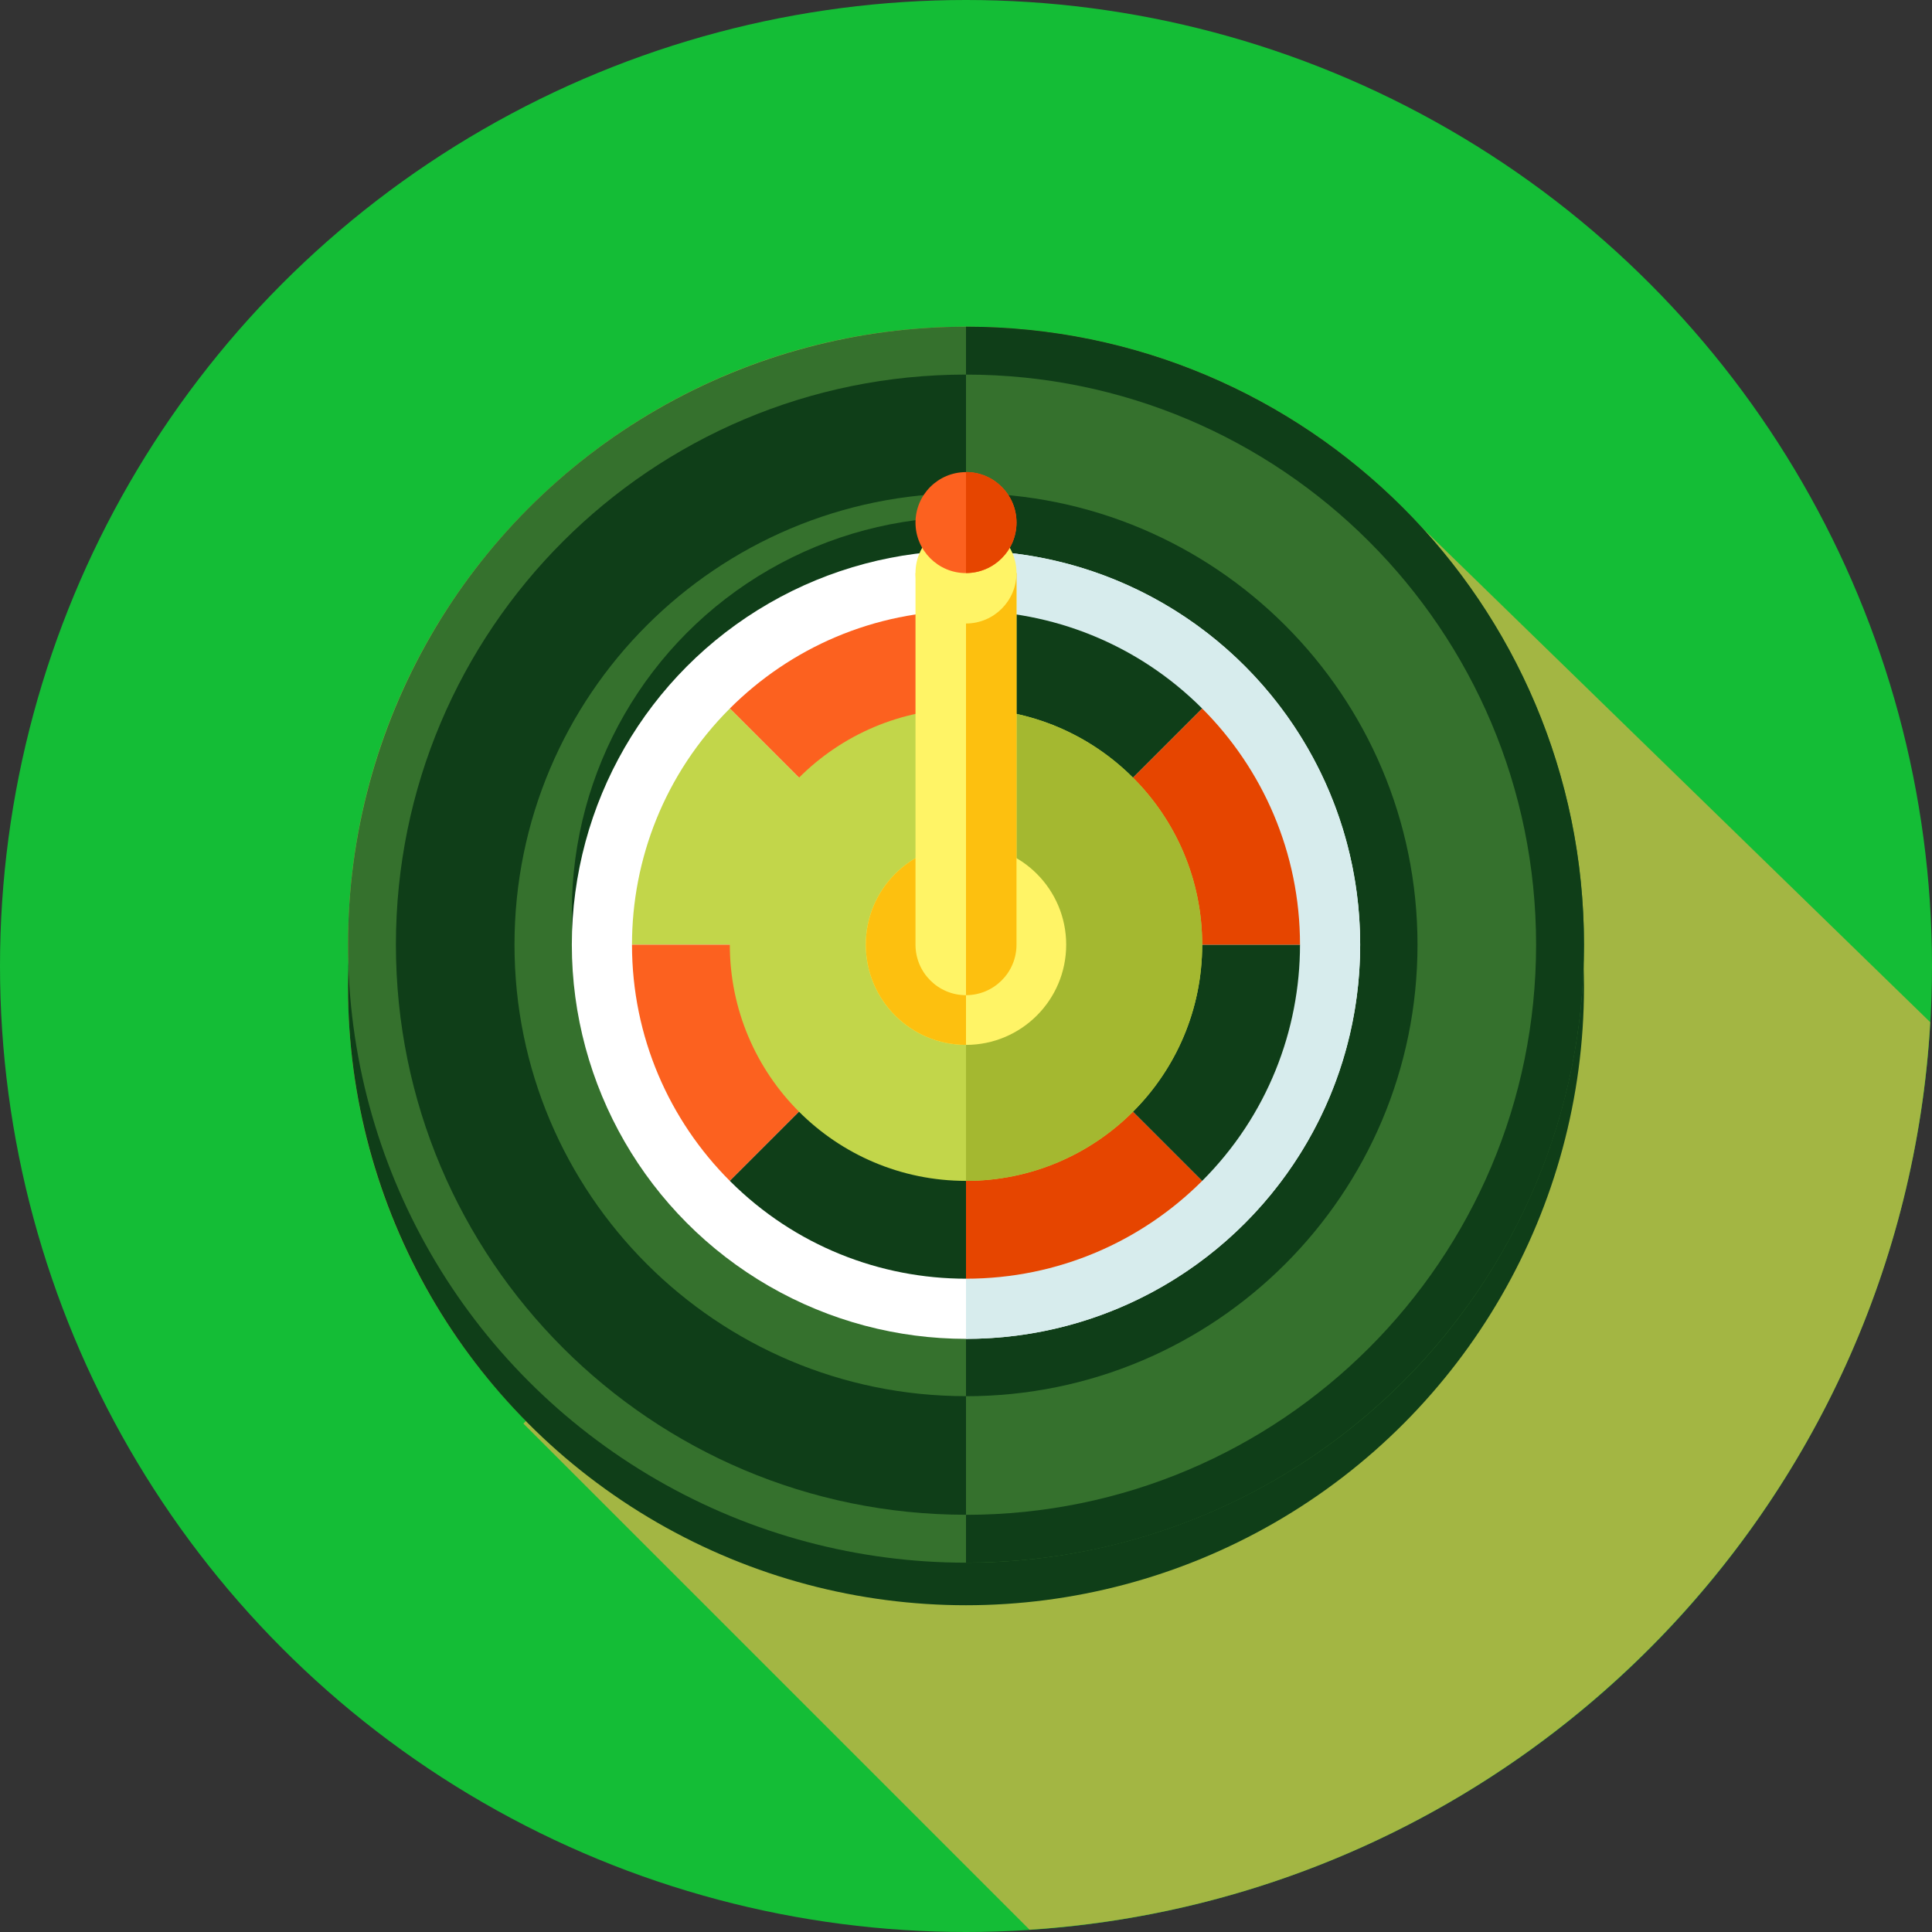
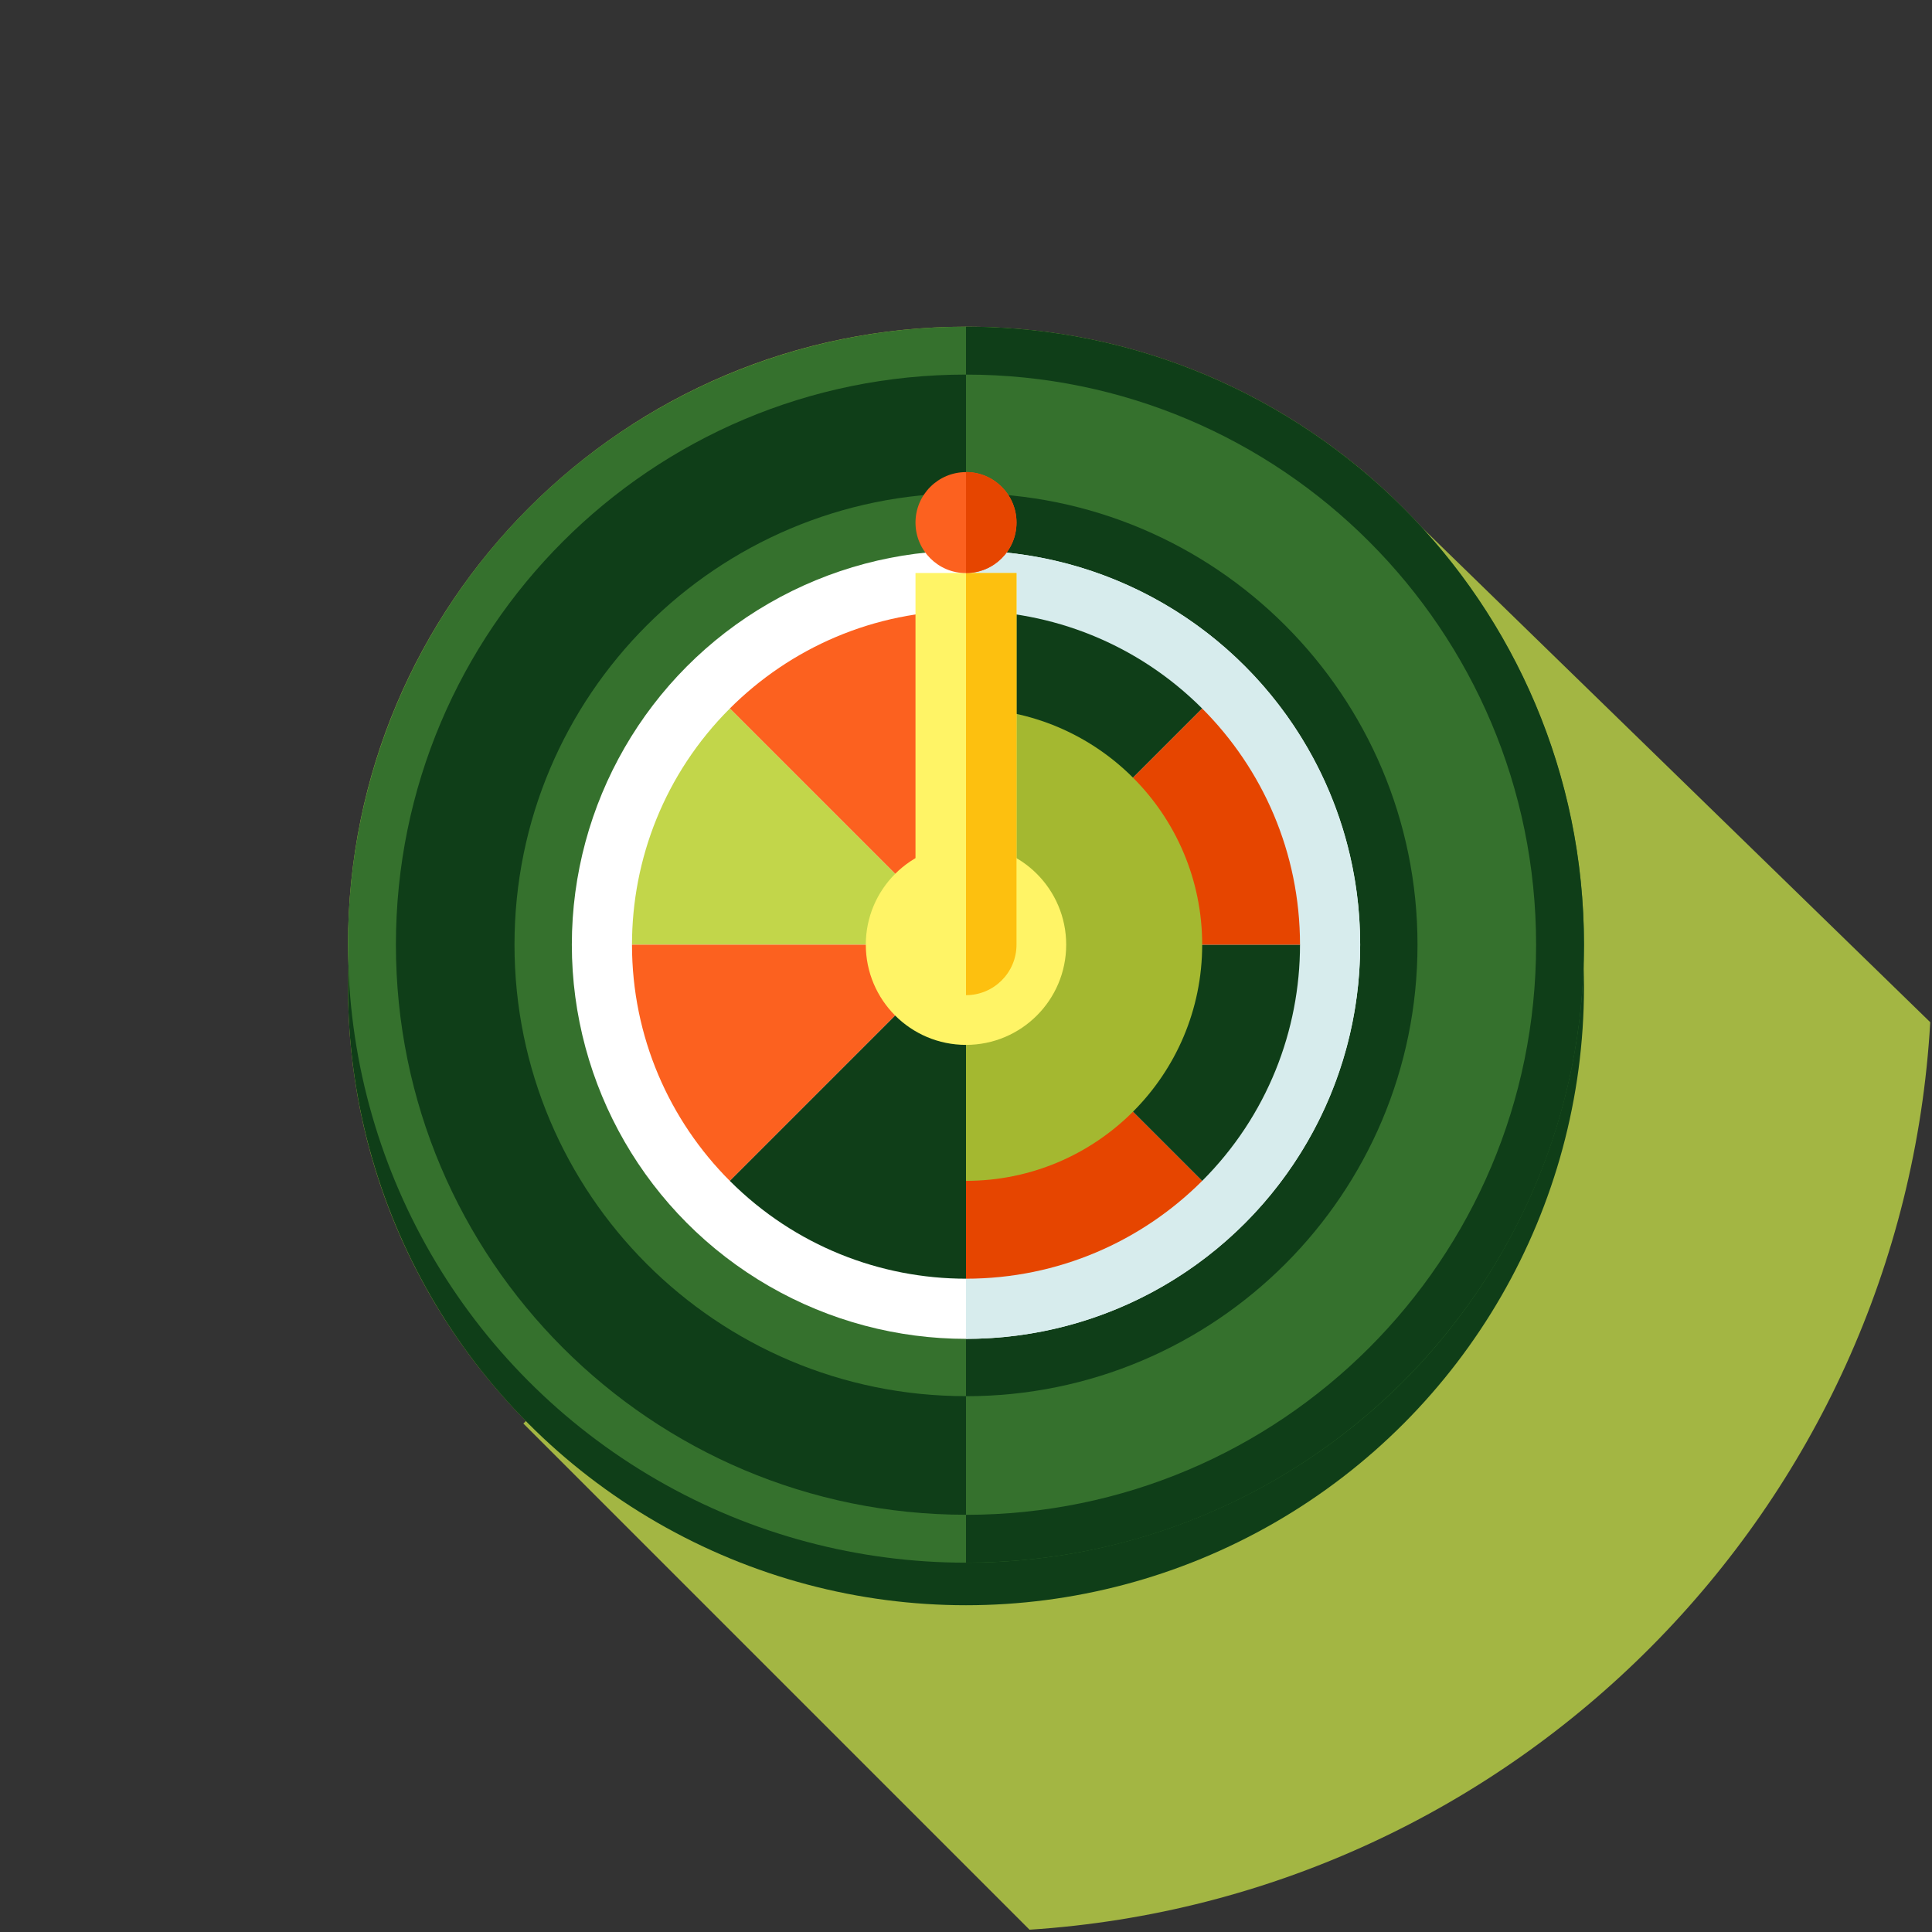
<svg xmlns="http://www.w3.org/2000/svg" height="800px" width="800px" version="1.1" id="Layer_1" viewBox="0 0 512 512" xml:space="preserve" fill="#000000">
  <rect x="0" y="0" width="512" height="512" fill="#333333" stroke="none" />
  <g id="SVGRepo_bgCarrier" stroke-width="0" />
  <g id="SVGRepo_tracerCarrier" stroke-linecap="round" stroke-linejoin="round" />
  <g id="SVGRepo_iconCarrier">
    <g>
-       <circle style="fill:#14bd36;" cx="256" cy="256" r="256" />
      <path style="fill:#a3b643;" d="M272.835,511.391c128.604-8.356,231.301-111.626,238.7-240.492L376.489,139.459 c-5.084-5.519-10.522-10.701-16.312-15.483C331.863,100.613,295.572,86.579,256,86.579l0,0 c-90.45,0-163.773,73.324-163.773,163.773c0,1.894,0.077,3.768,0.143,5.647c-0.061,1.879-0.143,3.753-0.143,5.647 c0,44.79,17.997,85.366,47.14,114.934l-0.671,0.671L272.835,511.391z" />
      <circle style="fill:#0f3e18;" cx="256" cy="261.632" r="163.773" />
      <circle style="fill:#35712d;" cx="256" cy="250.353" r="163.773" />
-       <circle style="fill:#0f3e18;" cx="256" cy="241.459" r="104.458" />
      <path style="fill:#0f3e18;" d="M256,86.579v327.542c90.45,0,163.773-73.324,163.773-163.773 C419.773,159.903,346.45,86.579,256,86.579z" />
      <circle style="fill:#FFFFFF;" cx="256" cy="250.353" r="104.458" />
      <path style="fill:#D7ECED;" d="M256,145.894v208.916c57.692,0,104.458-46.766,104.458-104.458S313.692,145.894,256,145.894z" />
      <path style="fill:#0f3e18;" d="M256,161.838v88.515l62.592-62.592C301.307,170.481,278.651,161.838,256,161.838z" />
      <path style="fill:#FC611F;" d="M193.408,187.761L256,250.353v-88.515C231.557,161.838,209.428,171.745,193.408,187.761z" />
      <path style="fill:#C2D64A;" d="M167.485,250.353H256l-62.592-62.592C176.128,205.046,167.485,227.702,167.485,250.353z" />
      <path style="fill:#FC611F;" d="M193.408,312.945L256,250.353h-88.515C167.485,274.796,177.393,296.924,193.408,312.945z" />
      <path style="fill:#0f3e18;" d="M256,338.867v-88.515l-62.592,62.592C210.693,330.225,233.349,338.867,256,338.867z" />
      <path style="fill:#E64500;" d="M318.592,312.945L256,250.353v88.515C280.443,338.867,302.572,328.96,318.592,312.945z" />
      <path style="fill:#0f3e18;" d="M344.515,250.353H256l62.592,62.592C335.872,295.66,344.515,273.004,344.515,250.353z" />
      <path style="fill:#E64500;" d="M318.592,187.761L256,250.353h88.515C344.515,225.91,334.607,203.781,318.592,187.761z" />
-       <circle style="fill:#C2D64A;" cx="256" cy="250.353" r="62.592" />
      <path style="fill:#A4B830;" d="M256,187.761V312.94c34.565,0,62.592-28.022,62.592-62.592 C318.592,215.782,290.565,187.761,256,187.761z" />
      <circle style="fill:#FFF466;" cx="256" cy="250.353" r="26.552" />
-       <path style="fill:#FDC00F;" d="M256,223.8c-14.664,0-26.552,11.889-26.552,26.552s11.889,26.552,26.552,26.552V223.8z" />
      <path style="fill:#FFF466;" d="M242.616,151.849v98.504c0,7.388,5.99,13.384,13.384,13.384c7.388,0,13.384-5.99,13.384-13.384 v-98.504H242.616z" />
      <path style="fill:#FDC00F;" d="M256,151.849v111.882c7.388,0,13.384-5.99,13.384-13.384v-98.499H256z" />
-       <circle style="fill:#FFF466;" cx="256" cy="151.849" r="13.384" />
      <path style="fill:#0f3e18;" d="M136.346,250.353c0-66.084,53.571-119.654,119.654-119.654V99.267 c-83.441,0-151.081,67.64-151.081,151.081S172.559,401.428,256,401.428v-31.432C189.916,370.007,136.346,316.436,136.346,250.353z" />
      <path style="fill:#35712d;" d="M407.081,250.353c0-83.441-67.64-151.081-151.081-151.081v31.432 c66.084,0,119.654,53.571,119.654,119.654S322.084,370.012,256,370.012v31.432C339.441,401.434,407.081,333.793,407.081,250.353z" />
      <circle style="fill:#FC611F;" cx="256" cy="138.496" r="13.384" />
      <path style="fill:#E64500;" d="M256,125.087v26.762c7.388,0,13.384-5.99,13.384-13.384 C269.384,131.077,263.388,125.087,256,125.087z" />
    </g>
  </g>
</svg>